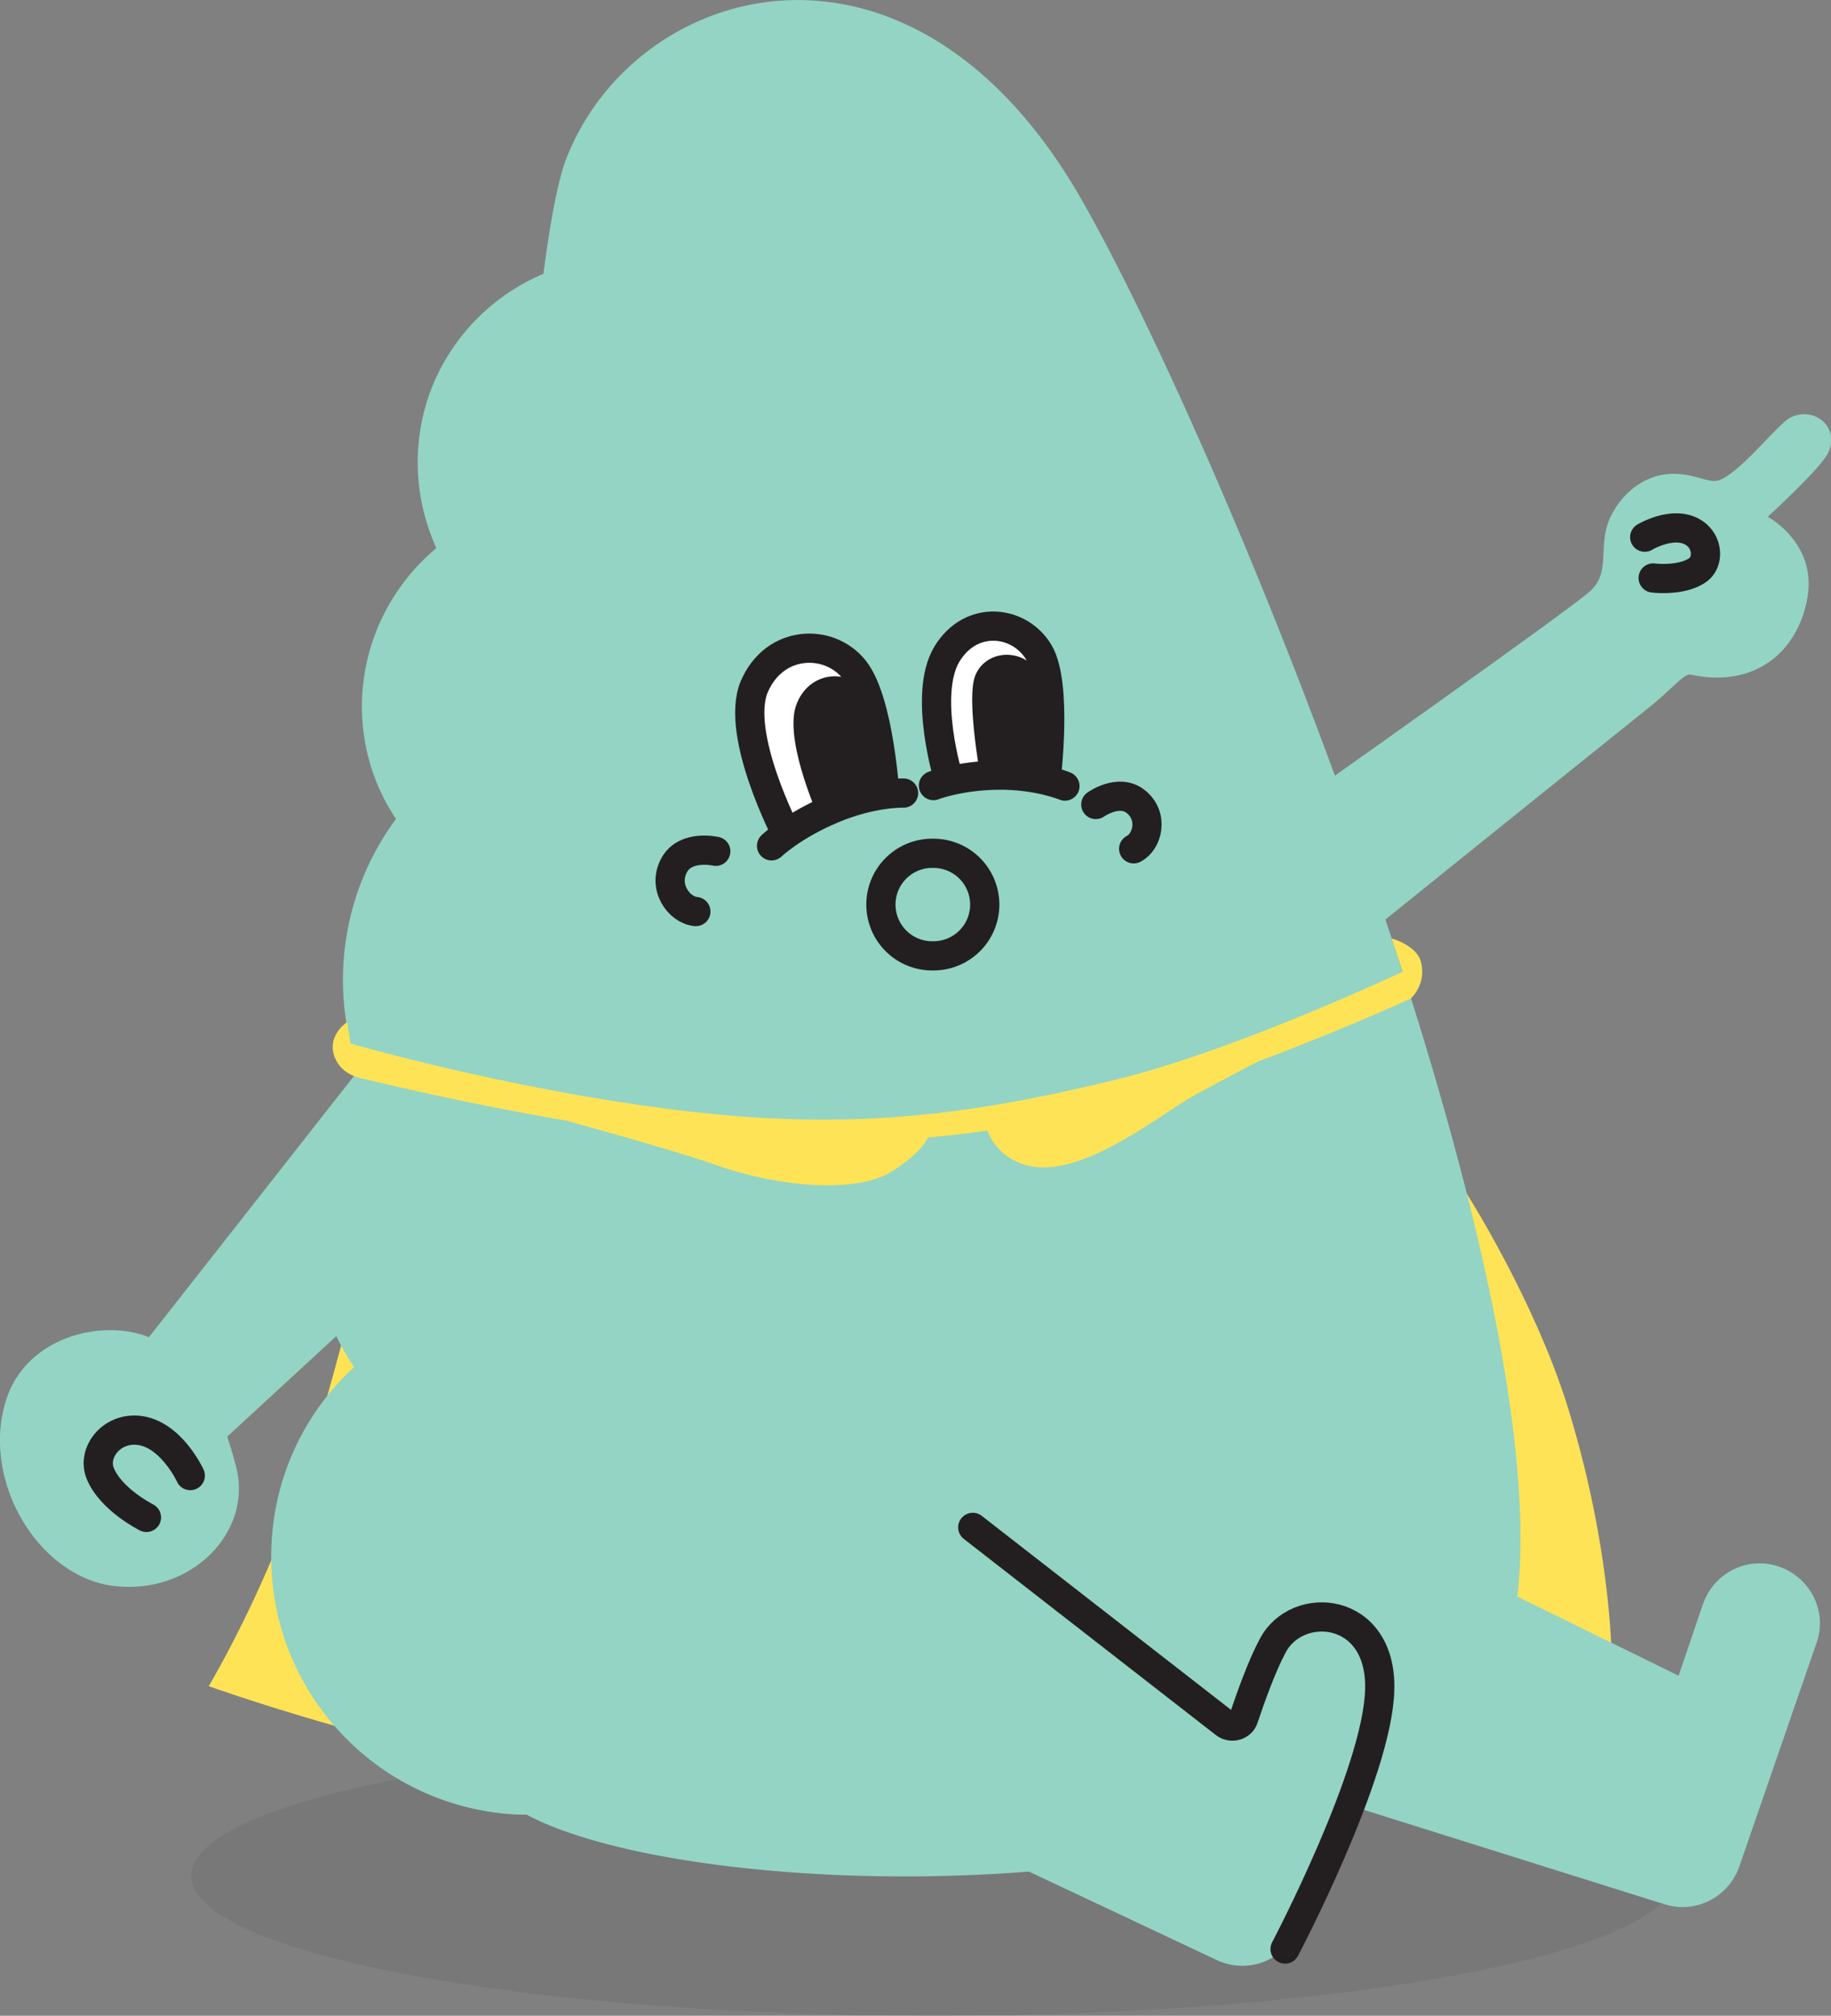
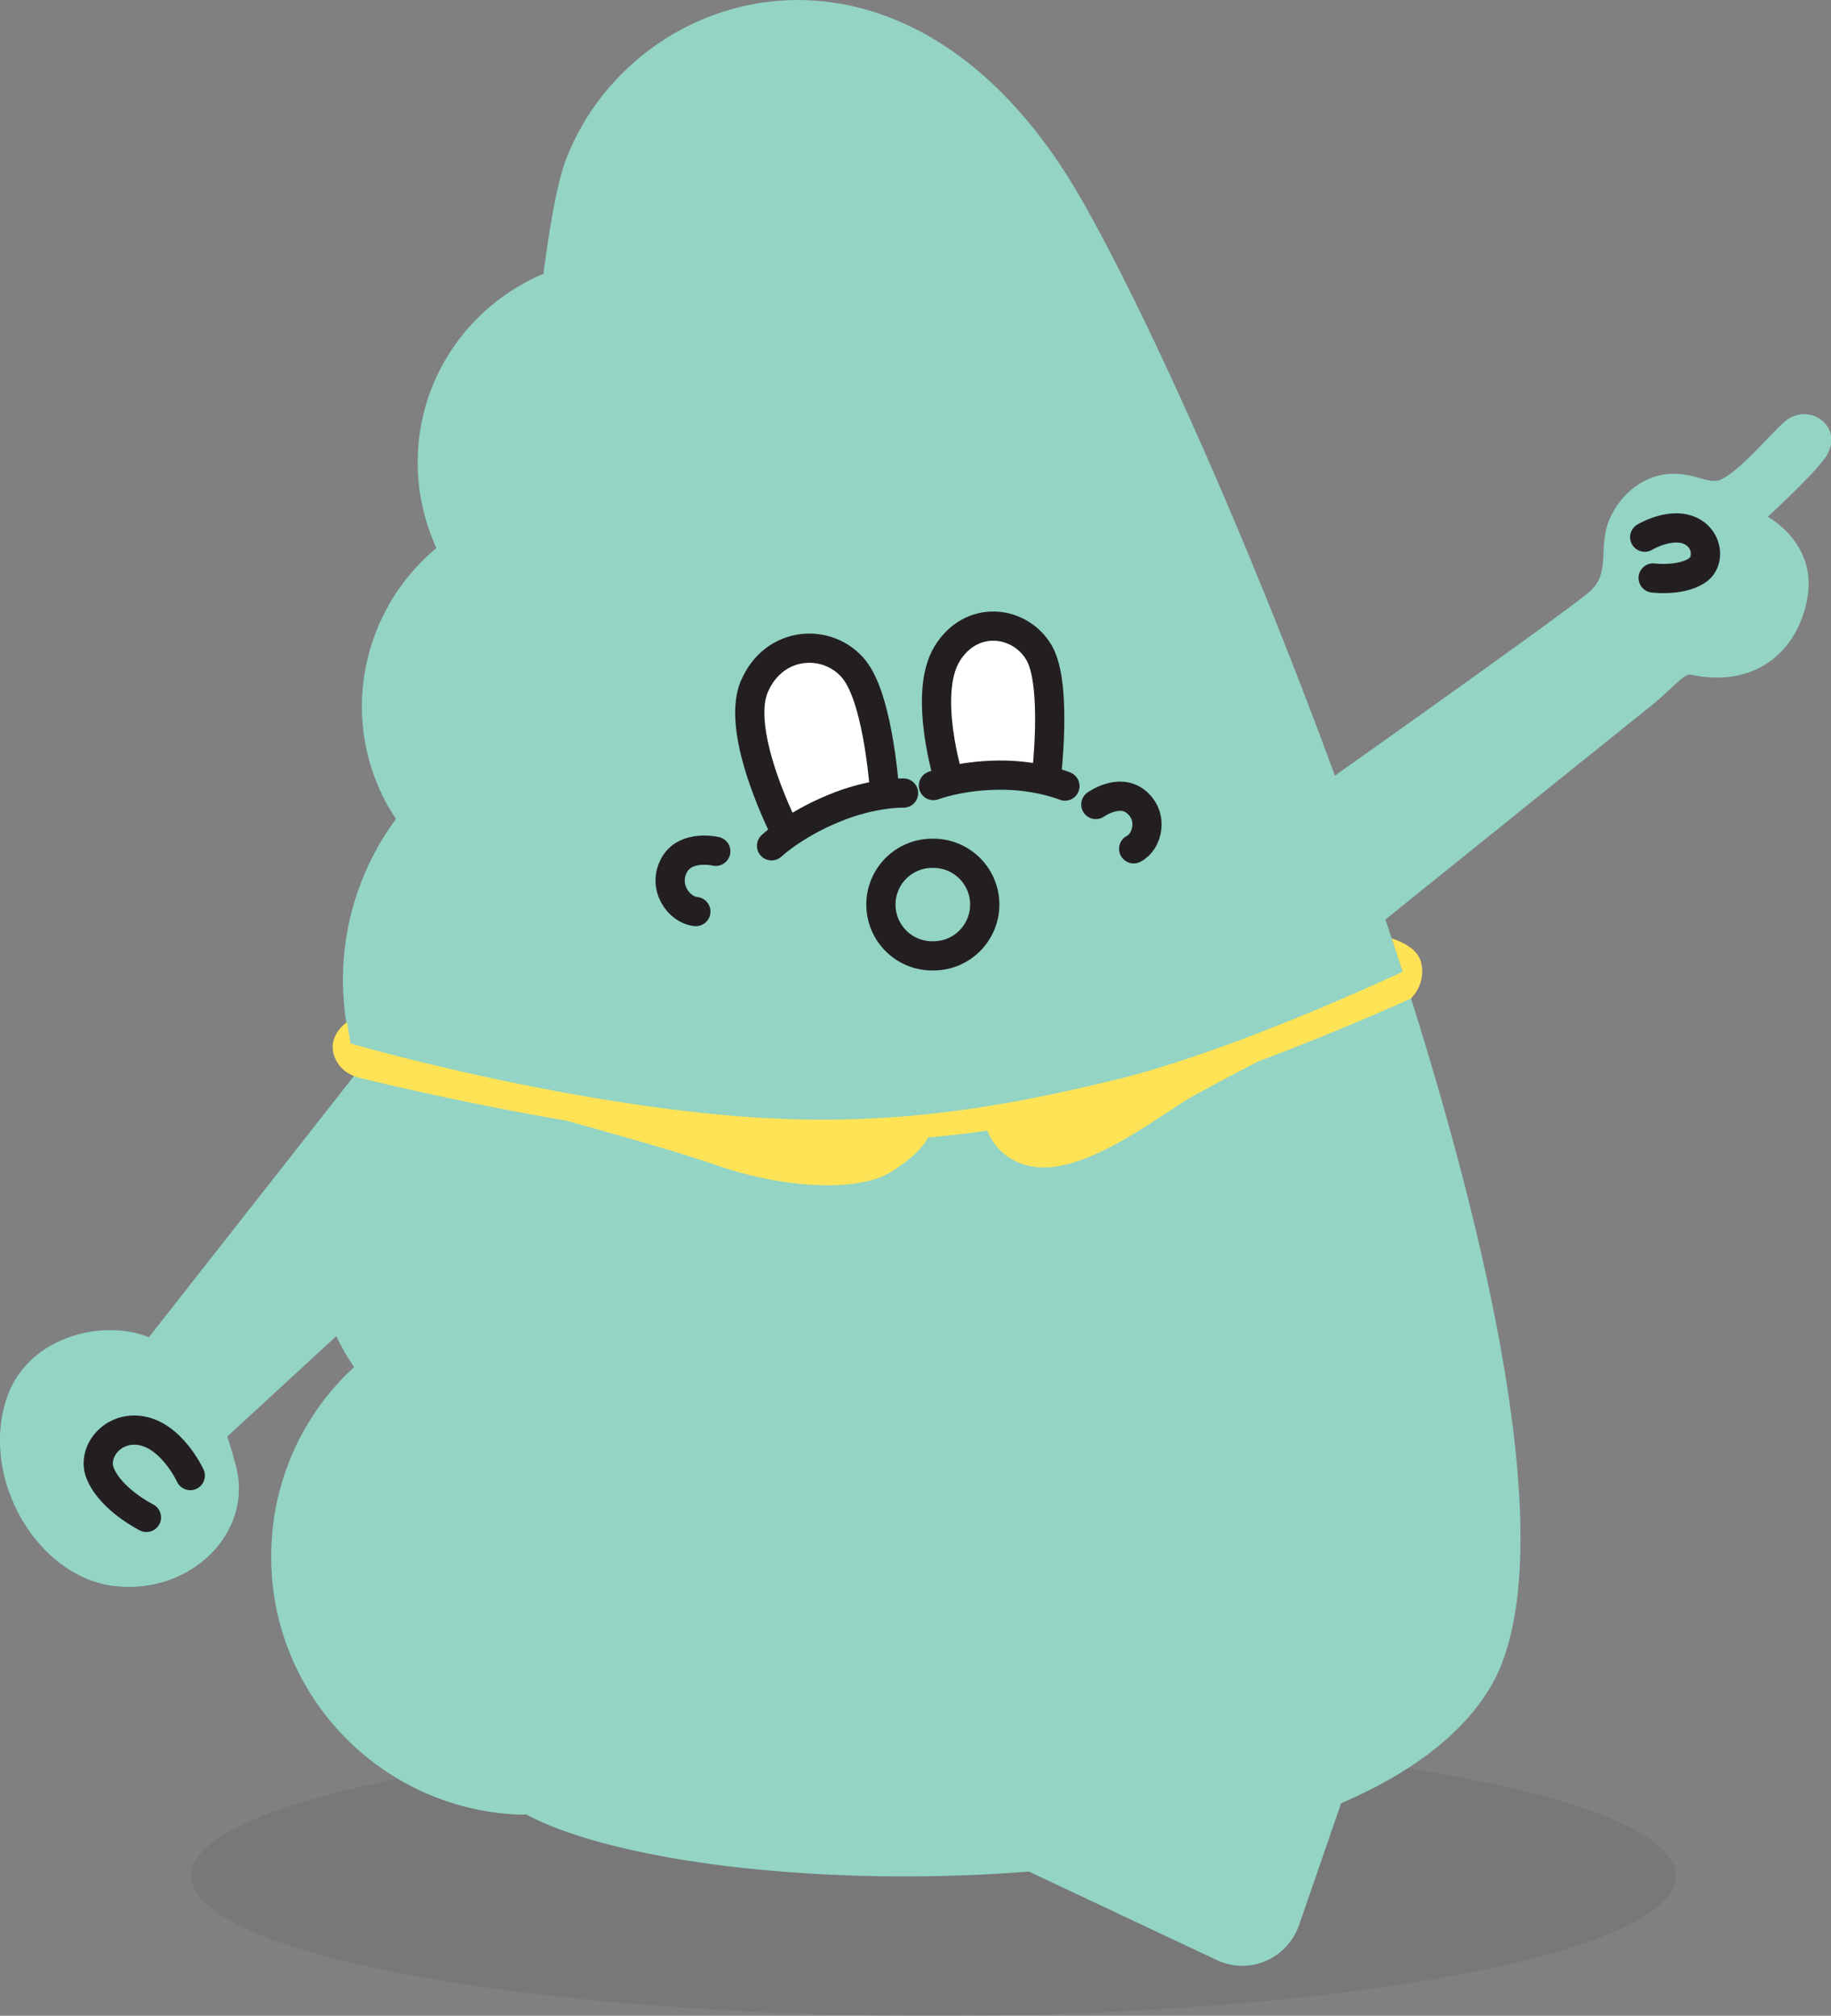
<svg xmlns="http://www.w3.org/2000/svg" width="188" height="207" fill="none">
  <rect width="100%" height="100%" fill="#808080" stroke="none" />
  <g clip-path="url(#clip0_1306_224)">
    <path opacity=".08" d="M95.841 206.999c42.085 0 76.202-6.432 76.202-14.366 0-7.934-34.117-14.365-76.202-14.365s-76.202 6.431-76.202 14.365 34.117 14.366 76.202 14.366z" fill="#231F20" />
    <path d="M16.98 138.239c-4.501-3.272-13.86-1.738-16.264 5.266-2.864 8.333 3.17 18.507 11.098 19.376 7.927.869 14.166-5.624 12.427-12.27-1.84-7.208-4.398-10.276-7.262-12.372z" fill="#93D4C5" />
    <path d="M19.537 151.531s-1.995-4.345-5.37-4.652c-2.813-.256-4.705 2.351-3.887 4.396 1.074 2.71 4.756 4.55 4.756 4.55" stroke="#231F20" stroke-width="3" stroke-miterlimit="10" stroke-linecap="round" stroke-linejoin="round" />
    <path d="M14.166 138.75l31.862-40.592 22.247 7.976-46.13 42.483-7.979-9.867z" fill="#93D4C5" />
-     <path d="M39.636 119.17s-5.063 23.415-10.024 36.656c-3.63 9.713-8.182 17.331-8.182 17.331s18.769 6.697 33.396 8.537c14.78 1.841 48.074 3.17 69.809.511 21.787-2.658 40.863-10.838 40.863-10.838s.205-11.503-4.5-26.789c-3.478-11.196-10.485-22.136-10.485-22.136L39.636 119.17z" fill="#FFE357" />
    <path d="M111.082 20.55C93.541-10.225 65.156-1.994 58.099 16.41c-.819 2.198-1.586 6.237-2.302 11.707-7.262 3.068-12.53 10.072-12.888 18.456-.153 3.476.563 6.748 1.893 9.713-4.399 3.681-7.314 9.1-7.62 15.286-.205 4.602 1.073 8.947 3.477 12.526a27.8 27.8 0 00-5.421 15.337 28.229 28.229 0 003.222 14.314c-3.427 3.579-5.626 8.334-5.881 13.65-.205 4.806 1.227 9.305 3.784 12.986a26.302 26.302 0 00-8.49 18.302c-.664 14.622 10.69 26.994 25.316 27.658h.87c18.41 9.816 85.561 10.276 99.114-13.343 14.013-24.642-25.674-123.668-42.091-152.451z" fill="#93D4C5" />
    <path d="M80.754 85.633s-5.319-10.225-3.324-15.081c2.046-4.857 7.671-5.062 10.28-1.79 2.608 3.272 3.17 13.19 3.17 13.19" fill="#fff" />
    <path d="M80.754 85.633s-5.319-10.225-3.324-15.081c2.046-4.857 7.671-5.062 10.28-1.79 2.608 3.272 3.17 13.19 3.17 13.19" stroke="#231F20" stroke-width="3" stroke-miterlimit="10" />
    <path d="M79.22 86.86s2.2-2.096 6.24-3.784c4.092-1.738 7.314-1.635 7.314-1.635" fill="#93D4C5" />
    <path d="M79.22 86.86s2.2-2.096 6.24-3.784c4.092-1.738 7.314-1.635 7.314-1.635" stroke="#231F20" stroke-width="3" stroke-miterlimit="10" stroke-linecap="round" />
    <path d="M97.426 80.059s-2.71-8.691-.205-12.883c2.506-4.141 7.518-3.477 9.462-.154 1.943 3.323.716 13.088.716 13.088" fill="#fff" />
    <path d="M97.426 80.059s-2.71-8.691-.205-12.883c2.506-4.141 7.518-3.477 9.462-.154 1.943 3.323.716 13.088.716 13.088" stroke="#231F20" stroke-width="3" stroke-miterlimit="10" />
    <path d="M95.842 80.673s2.608-1.023 6.648-1.074c4.041-.05 6.853 1.125 6.853 1.125" fill="#93D4C5" />
    <path d="M95.842 80.673s2.608-1.023 6.648-1.074c4.041-.05 6.853 1.125 6.853 1.125" stroke="#231F20" stroke-width="3" stroke-miterlimit="10" stroke-linecap="round" />
-     <path d="M84.13 84.098s-3.631-7.975-2.404-11.605c1.227-3.63 5.523-3.936 7.109-1.33 1.585 2.608 2.71 9.919 2.71 9.919s-2.045.511-3.989 1.278a28.069 28.069 0 00-3.426 1.738zm23.525-4.191s1.279-8.027-.971-10.94c-2.251-2.864-6.086-1.892-6.7.92-.614 2.811.716 10.02.716 10.02s1.432-.307 3.427-.256a36.82 36.82 0 013.528.256z" fill="#231F20" />
    <path d="M73.492 87.422s-3.068-.715-4.245 1.38c-1.278 2.25.46 4.653 2.2 4.806" fill="#93D4C5" />
    <path d="M73.492 87.422s-3.068-.715-4.245 1.38c-1.278 2.25.46 4.653 2.2 4.806" stroke="#231F20" stroke-width="3" stroke-miterlimit="10" stroke-linecap="round" />
    <path d="M112.514 82.615s2.352-1.687 4.091-.306c1.892 1.482 1.227 4.14-.204 4.856" fill="#93D4C5" />
    <path d="M112.514 82.615s2.352-1.687 4.091-.306c1.892 1.482 1.227 4.14-.204 4.856" stroke="#231F20" stroke-width="3" stroke-miterlimit="10" stroke-linecap="round" />
-     <path d="M122.385 180.313l6.751-29.448 43.215 21.217 2.506-7.362c1.125-3.221 4.603-4.959 7.825-3.835 3.222 1.125 4.961 4.602 3.836 7.822l-7.928 22.955c-1.125 3.221-4.602 4.959-7.824 3.834a.386.386 0 01-.205-.102v.051l-48.176-15.132z" fill="#93D4C5" />
    <path d="M145.91 98.823c-.409-1.738-3.017-2.454-3.017-2.454l1.125 3.425c-1.585.716-17.542 8.18-29.509 11.094-12.581 3.068-24.14 4.908-38.817 3.732-17.696-1.431-36.363-6.492-39.687-7.464-.205-1.073-.358-2.198-.358-2.198s-1.943 1.227-1.38 3.323c.51 1.687 1.943 2.198 2.454 2.352 0 0 9.768 2.454 21.429 4.447 4.194 1.176 11.405 3.17 15.343 4.55 7.006 2.454 14.626 2.812 18.002.716 2.455-1.534 3.477-2.863 3.784-3.527 1.995-.205 4.04-.409 6.086-.716.358.869 1.483 3.118 4.603 3.681 5.472.971 13.093-5.317 16.775-7.362a337.468 337.468 0 016.444-3.425 266.927 266.927 0 0015.649-6.442s1.637-1.431 1.074-3.732z" fill="#FFE357" />
    <path d="M132.511 82.872s28.537-20.142 30.788-22.188c2.25-2.096.562-4.805 2.199-7.872 1.278-2.454 3.528-3.988 5.881-4.142 2.608-.153 4.04 1.074 5.217.614 2.25-.92 5.932-5.726 7.211-6.39 2.506-1.279 5.267 1.073 3.835 3.732-.869 1.635-6.137 6.441-6.137 6.441s5.012 2.658 4.092 8.231c-.972 5.726-5.524 9.407-12.019 7.975-.665-.153-2.148 1.739-4.449 3.528-11.61 9.304-37.027 29.805-37.027 29.805l.409-19.734z" fill="#93D4C5" />
    <path d="M168.873 55.162s2.813-1.687 4.859-.563c1.687.92 1.79 3.17.511 3.988-1.688 1.125-4.501.767-4.501.767m-73.9 38.804a5.267 5.267 0 005.268-5.265 5.267 5.267 0 00-5.268-5.266 5.267 5.267 0 100 10.531z" stroke="#231F20" stroke-width="3" stroke-miterlimit="10" stroke-linecap="round" stroke-linejoin="round" />
    <path d="M77.379 178.882l22.503-21.984 27.259 21.217 2.506-7.362c1.125-3.221 4.602-4.959 7.824-3.834 3.222 1.124 4.961 4.601 3.836 7.822l-7.927 22.954c-1.125 3.221-4.603 4.959-7.825 3.834a.387.387 0 01-.204-.102v.051l-47.972-22.596z" fill="#93D4C5" />
-     <path d="M99.88 156.848l25.879 20.142c.665.512 1.688.256 1.943-.562.665-1.994 1.842-5.317 2.967-7.413 2.506-4.806 11.2-4.09 10.995 4.448-.153 8.538-9.717 26.686-9.717 26.686" fill="#93D4C5" />
-     <path d="M99.88 156.848l25.879 20.142c.665.512 1.688.256 1.943-.562.665-1.994 1.842-5.317 2.967-7.413 2.506-4.806 11.2-4.09 10.995 4.448-.153 8.538-9.717 26.686-9.717 26.686" stroke="#231F20" stroke-width="3" stroke-miterlimit="10" stroke-linecap="round" />
  </g>
  <defs>
    <clipPath id="clip0_1306_224">
      <path fill="#fff" d="M0 0h188v207H0z" />
    </clipPath>
  </defs>
</svg>